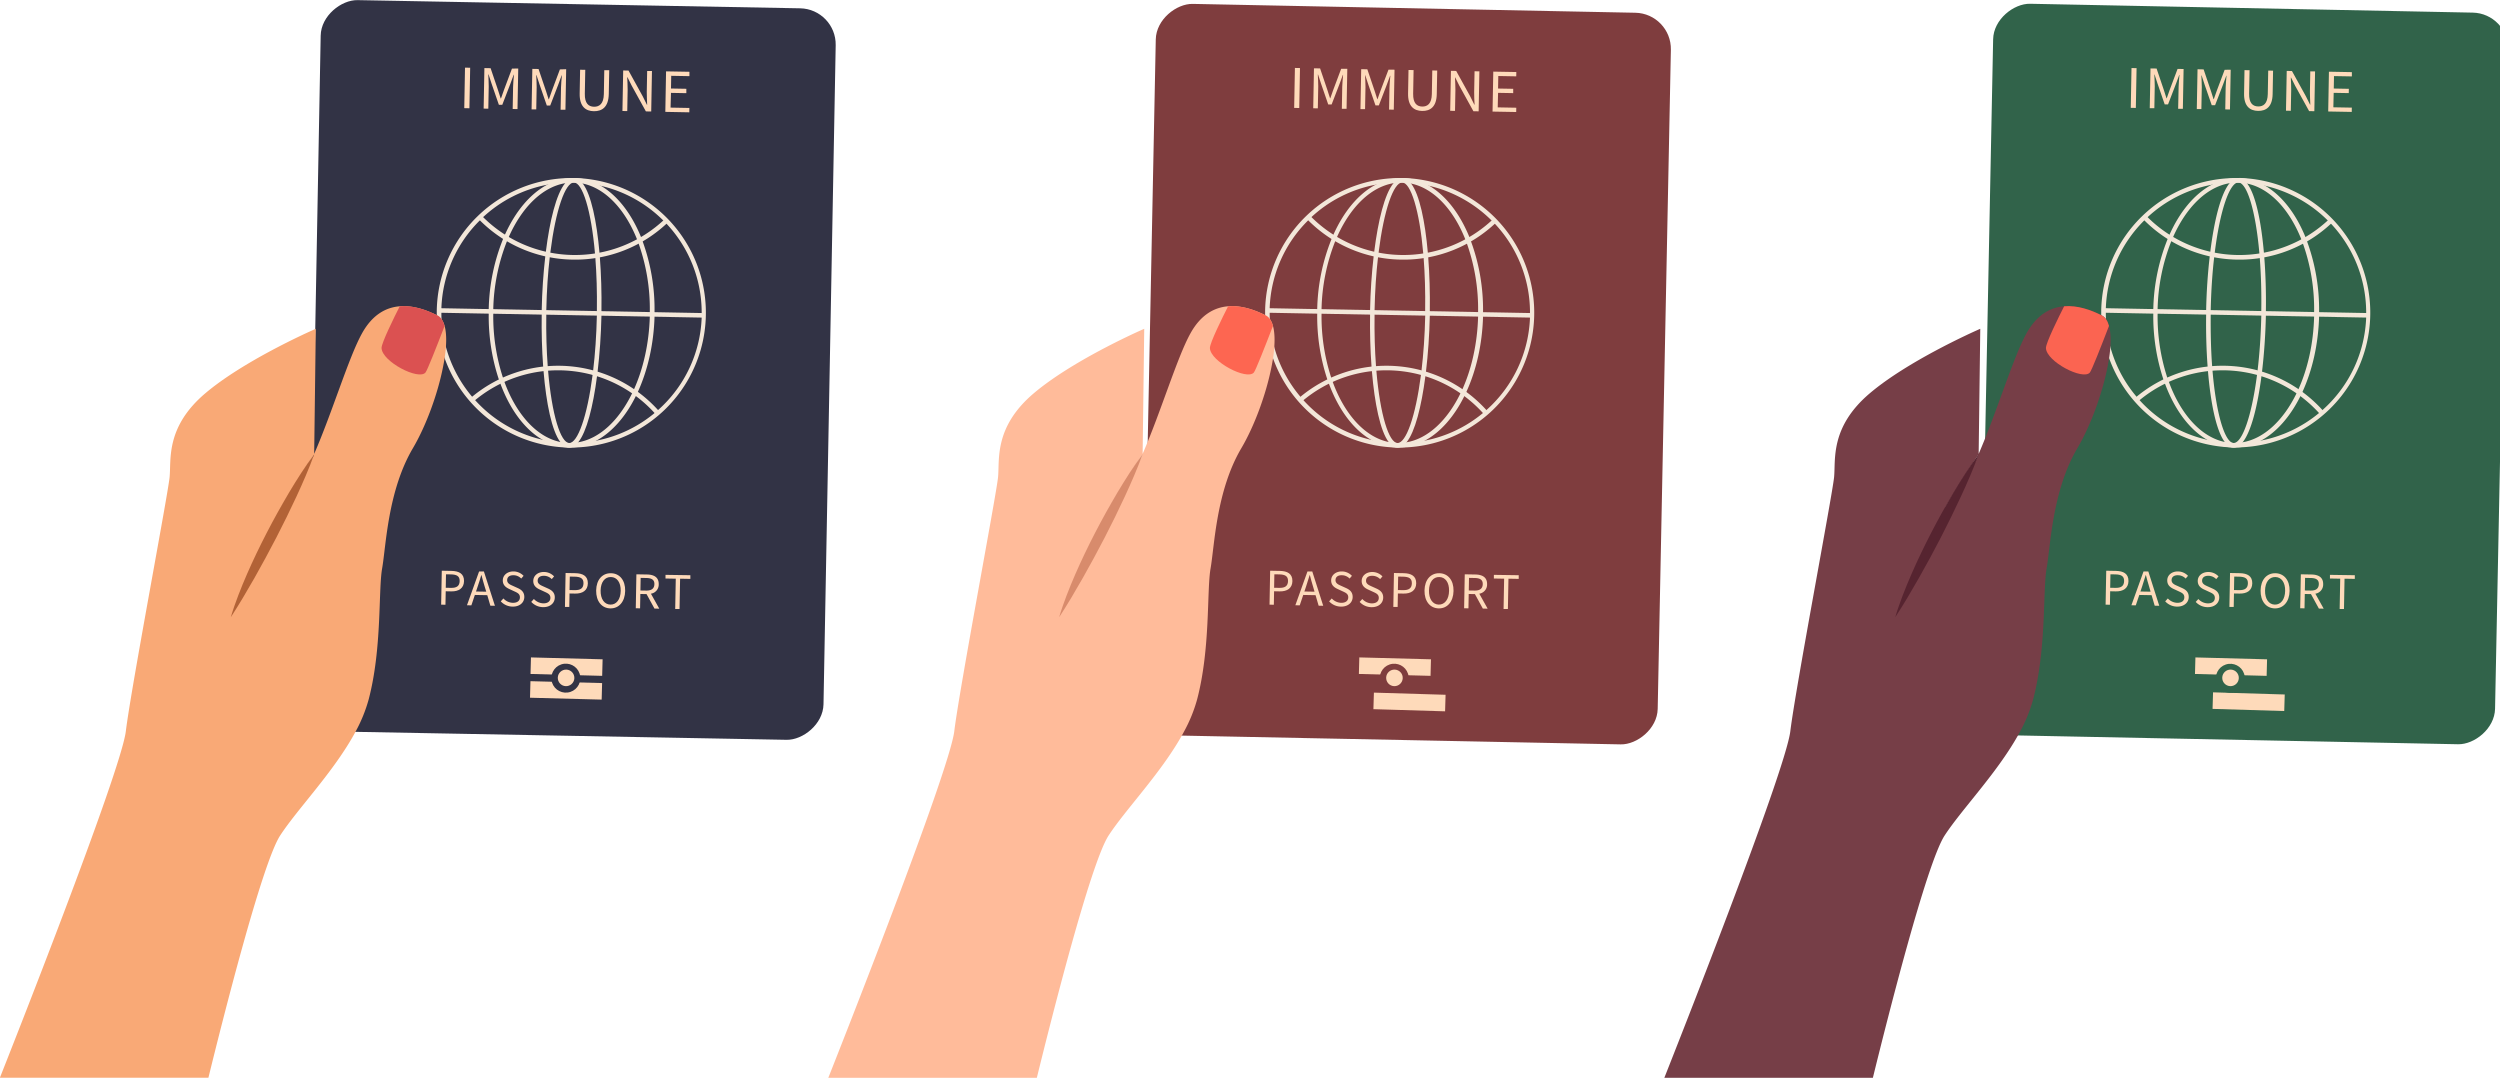
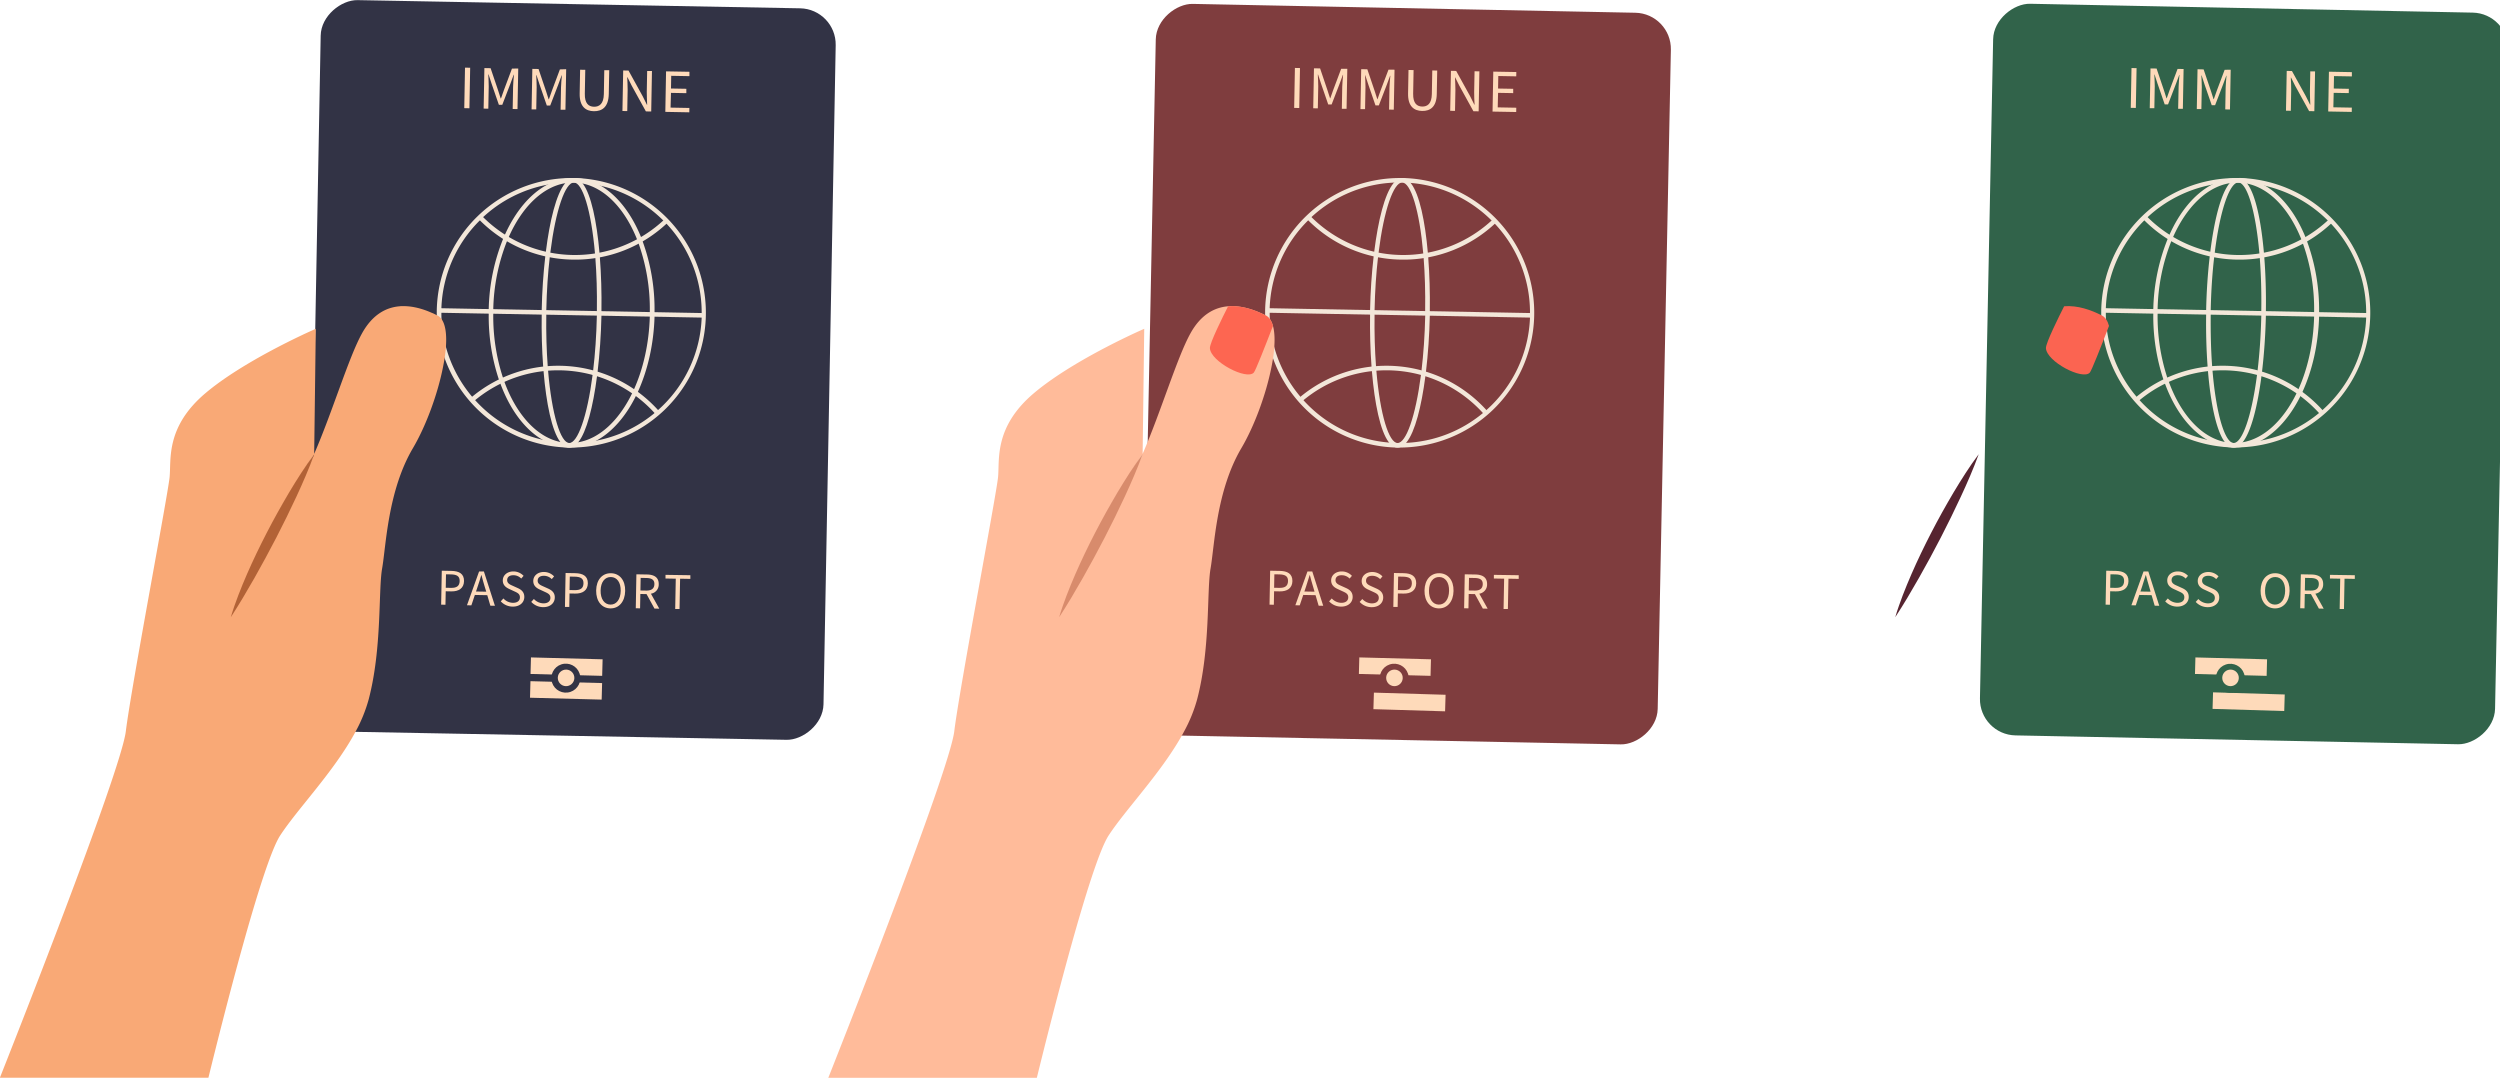
<svg xmlns="http://www.w3.org/2000/svg" id="Layer_1" data-name="Layer 1" viewBox="0 0 1554.45 670.13" width="1554.45" height="670.13" x="0" y="0">
  <defs>
    <style>.cls-1{fill:#323345;}.cls-2{fill:#fedaba;}.cls-3{fill:#f3e7d9;}.cls-4{fill:#f9a976;}.cls-5{fill:#db5151;}.cls-6{fill:#b26236;}.cls-7{fill:#7f3d3e;}.cls-8{fill:#ffbb9a;}.cls-9{fill:#fd6651;}.cls-10{fill:#d88b6c;}.cls-11{fill:#31634a;}.cls-12{fill:#763e47;}.cls-13{fill:#fb6451;}.cls-14{fill:#562430;}</style>
  </defs>
  <title>mobile back</title>
  <rect class="cls-1" x="1619.85" y="1838.19" width="454.91" height="320.28" rx="22.53" transform="translate(-1676.45 2040.06) rotate(-88.94)" />
  <rect class="cls-2" x="1838.78" y="2160.54" width="10.29" height="44.57" transform="translate(-1878.38 2200.26) rotate(-88.49)" />
  <rect class="cls-2" x="1838.46" y="2175.32" width="10.29" height="44.57" transform="translate(-1893.46 2214.33) rotate(-88.49)" />
  <circle class="cls-1" cx="1843.62" cy="2189.82" r="9.01" transform="translate(-2085.09 -1080.23) rotate(-18.26)" />
  <circle class="cls-2" cx="1843.62" cy="2189.82" r="5.15" transform="translate(-1921.35 2161.1) rotate(-87.33)" />
  <path class="cls-2" d="M1772.36,2123.33l-6-.11-.39,21.1,2.68.06.16-8.38,3.47.07c4.62.08,7.83-1.94,7.91-6.38C1780.26,2125.07,1777.1,2123.42,1772.36,2123.33Zm-.4,10.55-3.13-.06.15-8.37,3,.05c3.7.07,5.56,1.1,5.5,4.14S1775.65,2134,1772,2133.88Z" transform="translate(-1491.67 -1768.36)" />
  <path class="cls-2" d="M1793.94,2136.26l-6.35-.11-1.69,0,0,2.14,1,0,7.7.14,1,0,0-2.14Zm-1.39-12.56-3,0-7.53,21,2.74.05,2.14-6.39.72-2.13,1.07-3.2c.8-2.34,1.53-4.64,2.22-7.07h.13c.64,2.45,1.27,4.78,2,7.15l1,3.23.63,2.16,1.89,6.47,2.84.05Z" transform="translate(-1491.67 -1768.36)" />
  <path class="cls-2" d="M1813.44,2133.94l-3-1.36c-1.64-.72-3.47-1.52-3.43-3.55s1.63-3.06,4-3a6.7,6.7,0,0,1,4.75,2.07l1.46-1.7a8.71,8.71,0,0,0-6.17-2.73c-3.83-.07-6.69,2.25-6.75,5.48s2.23,4.63,4.18,5.51l3,1.39c2,.91,3.49,1.62,3.46,3.78s-1.71,3.4-4.48,3.35a8.28,8.28,0,0,1-5.78-2.72l-1.64,1.81a10.15,10.15,0,0,0,7.33,3.27c4.44.08,7.24-2.53,7.3-5.86C1817.74,2136.53,1815.86,2135,1813.44,2133.94Z" transform="translate(-1491.67 -1768.36)" />
  <path class="cls-2" d="M1832.41,2134.29l-3-1.35c-1.65-.74-3.47-1.53-3.43-3.56s1.62-3.05,4-3a6.74,6.74,0,0,1,4.75,2.07l1.46-1.7A8.71,8.71,0,0,0,1830,2124c-3.83-.07-6.69,2.25-6.75,5.48s2.23,4.64,4.18,5.51l3,1.39c2,.91,3.5,1.63,3.46,3.78s-1.71,3.4-4.48,3.35a8.3,8.3,0,0,1-5.78-2.72l-1.63,1.81a10.07,10.07,0,0,0,7.32,3.27c4.44.08,7.24-2.53,7.3-5.87C1836.71,2136.88,1834.83,2135.39,1832.41,2134.29Z" transform="translate(-1491.67 -1768.36)" />
  <path class="cls-2" d="M1849.34,2124.75l-6-.11-.39,21.11,2.69,0,.15-8.37,3.47.06c4.62.09,7.84-1.93,7.92-6.37C1857.23,2126.49,1854.07,2124.84,1849.34,2124.75Zm-.4,10.55-3.14-.06.16-8.37,3,.05c3.71.07,5.57,1.1,5.51,4.14S1852.63,2135.37,1848.94,2135.3Z" transform="translate(-1491.67 -1768.36)" />
  <path class="cls-2" d="M1871.57,2124.78c-5.3-.1-9.1,3.93-9.22,10.69s3.51,11.09,8.81,11.18,9.1-4.09,9.23-10.85S1876.87,2124.87,1871.57,2124.78Zm-.36,19.51c-3.77-.07-6.19-3.51-6.09-8.77s2.63-8.45,6.4-8.38,6.19,3.35,6.09,8.61S1875,2144.36,1871.21,2144.29Z" transform="translate(-1491.67 -1768.36)" />
  <path class="cls-2" d="M1896.4,2137.51l-1-1.85-2.13,1.35.41.75,4.92,9,3,.06Zm-2.43-11.94-6.61-.12-.38,21.11,2.68.05.16-8.92,3.82.07h.11a10.66,10.66,0,0,0,2.65-.25,5.72,5.72,0,0,0,4.85-5.86C1901.33,2127.25,1898.27,2125.66,1894,2125.57Zm-.56,10-3.54-.06.14-7.83,3.54.07c3.28.06,5.07,1.07,5,3.85S1896.69,2135.63,1893.41,2135.57Z" transform="translate(-1491.67 -1768.36)" />
  <path class="cls-2" d="M1905.47,2125.79l0,2.27,6.38.12-.35,18.83,2.69,0,.35-18.83,6.38.12,0-2.28Z" transform="translate(-1491.67 -1768.36)" />
  <path class="cls-3" d="M1849.24,1879.05H1848a83.91,83.91,0,0,0-84.75,82.26c0,.53,0,1.07,0,1.6a83.8,83.8,0,0,0,81.61,83.73l.65,0h.6a83.82,83.82,0,0,0,3.15-167.6Zm51.59,144.28c-.7.63-1.42,1.24-2.15,1.84a80.39,80.39,0,0,1-47.87,18.56c-1.73.08-3.47.11-5.22.08h0c-1.76,0-3.52-.12-5.25-.27a80.73,80.73,0,0,1-53.22-26.34c-.64-.7-1.26-1.41-1.87-2.13a81,81,0,0,1-14.37-24.84,78.42,78.42,0,0,1-3.18-11.38,80,80,0,0,1-1.58-14.61c0-.49,0-1,0-1.48s0-.94,0-1.42,0-.94,0-1.41a80.69,80.69,0,0,1,23.94-54.57c.67-.67,1.35-1.32,2-2a80.81,80.81,0,0,1,39.56-20.08,79.35,79.35,0,0,1,11.61-1.37c1.73-.09,3.47-.11,5.22-.08h0q2.64,0,5.25.27a79.64,79.64,0,0,1,11.55,1.8,81,81,0,0,1,38.8,21.52c.67.67,1.33,1.35,2,2a80.68,80.68,0,0,1,21.91,55.41c0,.48,0,.95,0,1.42s0,1,0,1.42A80.79,80.79,0,0,1,1900.83,2023.33Z" transform="translate(-1491.67 -1768.36)" />
  <path class="cls-3" d="M1891.27,1918.5c-.33-.9-.68-1.79-1-2.68-5.91-14.53-14.6-25.82-24.89-31.88a34.28,34.28,0,0,0-16.1-4.89H1848a34.21,34.21,0,0,0-16.33,4.29c-10.5,5.67-19.6,16.63-26.05,30.94q-.58,1.31-1.14,2.64a123.46,123.46,0,0,0-8.93,43.57l0,1.42c0,.47,0,.94,0,1.41a124.68,124.68,0,0,0,6.3,41c.31.91.63,1.8,1,2.69,5.9,15.9,15,28.27,26,34.71a34.06,34.06,0,0,0,16.1,4.89l.65,0h.6a34.14,34.14,0,0,0,16.32-4.29c9.72-5.24,18.24-15,24.56-27.78.43-.86.84-1.73,1.24-2.61,6-13.2,9.83-29.31,10.33-46.76l0-1.42c0-.47,0-1,0-1.42A123.41,123.41,0,0,0,1891.27,1918.5Zm-5.36,91.85c-.4.87-.8,1.74-1.22,2.59-8.16,16.76-20.14,28.16-33.59,30.44a29,29,0,0,1-5.51.43h0a29.92,29.92,0,0,1-5.52-.63c-14.81-3.08-27.4-17.28-34.75-37.36-.33-.88-.64-1.78-.94-2.68a122.78,122.78,0,0,1-6-39.78c0-.48,0-.95,0-1.42l0-1.42a121.62,121.62,0,0,1,8.5-42.16c.36-.89.74-1.77,1.12-2.63,8.16-18.38,20.75-31,35-33.44a29.76,29.76,0,0,1,5.51-.42h0a29.91,29.91,0,0,1,5.52.62c14.15,3,26.27,16,33.74,34.71q.53,1.32,1,2.67a121.47,121.47,0,0,1,6.94,42.45c0,.47,0,1,0,1.42l0,1.41C1895.22,1982,1891.64,1997.59,1885.91,2010.35Z" transform="translate(-1491.67 -1768.36)" />
  <path class="cls-3" d="M1864.65,1928.38c-.07-1-.15-1.9-.23-2.84-1.72-19.66-5.18-36.15-10.36-43l-.27-.35c-1.58-2-3.31-3.07-5.2-3.1h-.1c-1.85,0-3.6,1-5.22,2.91l-.29.34c-5.43,6.7-9.49,23.06-11.93,42.64-.12.93-.23,1.87-.34,2.82-1.22,10.6-2,22-2.22,33.33l0,1.41c0,.48,0,1,0,1.42-.16,10.94.14,22,.91,32.38.07,1,.15,1.89.23,2.83,1.68,20.11,5.16,37.05,10.44,44.06l.27.36c1.58,2,3.31,3.06,5.2,3.1h.1c1.85,0,3.59-1,5.22-2.91.1-.11.19-.23.29-.35,5.29-6.52,9.27-22.19,11.73-41.08.12-1,.25-1.9.36-2.86,1.32-11,2.14-23,2.4-34.84l0-1.42c0-.47,0-.94,0-1.41C1865.81,1950.48,1865.48,1939,1864.65,1928.38Zm-1.86,34.75,0,1.42c-.27,12.51-1.1,24-2.31,34.11-.11,1-.23,1.9-.35,2.84-3.38,26.08-9.3,42.31-14.51,42.31h0c-5.36-.1-10.84-17.45-13.17-45-.07-.93-.15-1.87-.22-2.82-.72-9.63-1.06-20.41-.88-32.07,0-.47,0-.94,0-1.41l0-1.42c.26-12,1-23,2.15-32.81.11-1,.23-1.89.34-2.81,3.35-26.86,9.38-43.64,14.68-43.64h0c5.3.1,10.74,17.1,13.1,44.15.08.93.16,1.87.23,2.83.76,9.82,1.12,20.88.94,32.86C1862.81,1962.18,1862.8,1962.65,1862.79,1963.13Z" transform="translate(-1491.67 -1768.36)" />
  <path class="cls-3" d="M1847.65,1929.78a83.23,83.23,0,0,1-58.62-25.46l2-2a81,81,0,0,0,114.15,2.11l2,2A83.27,83.27,0,0,1,1847.65,1929.78Z" transform="translate(-1491.67 -1768.36)" />
  <path class="cls-3" d="M1899.66,2026.28a81,81,0,0,0-113.73-8.12l-1.84-2.15a83.82,83.82,0,0,1,117.7,8.4Z" transform="translate(-1491.67 -1768.36)" />
  <rect class="cls-3" x="1845.62" y="1880.44" width="2.83" height="164.8" transform="translate(-1641.23 2004.97) rotate(-88.94)" />
  <path class="cls-2" d="M1780.8,1810.42l-.46,25.19,3.2.07.47-25.2Z" transform="translate(-1491.67 -1768.36)" />
  <path class="cls-2" d="M1810,1811l-5,13.38c-.64,1.71-1.2,3.48-1.84,5.22H1803c-.58-1.76-1.12-3.55-1.7-5.29l-4.58-13.55-3.86-.07-.47,25.2,2.91.05.25-13.87c0-2.2-.15-5.23-.27-7.46h.16l1.89,5.78,4.53,13.13,2.12,0,5-13,2.11-5.71h.15c-.2,2.23-.51,5.25-.54,7.44l-.26,13.88,3,.06.46-25.21Z" transform="translate(-1491.67 -1768.36)" />
  <path class="cls-2" d="M1839.8,1811.51l-5,13.37c-.64,1.71-1.2,3.48-1.84,5.22h-.16c-.57-1.76-1.12-3.55-1.69-5.29l-4.58-13.55-3.86-.07-.47,25.2,2.91,0,.25-13.87c0-2.2-.15-5.23-.27-7.46h.16l1.89,5.78,4.53,13.13,2.12,0,5-13,2.1-5.71h.16c-.21,2.23-.51,5.25-.55,7.45l-.25,13.87,3,0,.46-25.19Z" transform="translate(-1491.67 -1768.36)" />
  <path class="cls-2" d="M1867.4,1812l-.27,14.88c-.11,6-2.79,7.91-6.12,7.85s-5.82-2-5.71-8.07l.28-14.88-3.21-.06-.27,14.79c-.15,8.09,3.71,10.94,8.85,11s9.1-2.62,9.25-10.71l.28-14.79Z" transform="translate(-1491.67 -1768.36)" />
  <path class="cls-2" d="M1894.06,1812.51l-.24,13c0,2.63.14,5.48.25,8h-.15l-2.62-5.27-8.83-16-3.31-.06-.47,25.2,3,.06.24-13.19c0-2.63-.15-5.33-.26-7.88h.15l2.63,5.26,8.82,16,3.32.06.46-25.2Z" transform="translate(-1491.67 -1768.36)" />
  <path class="cls-2" d="M1908.87,1826.11l9.55.18,0-2.72-9.54-.18.14-7.89,11.32.21,0-2.72-14.53-.26-.46,25.19,14.91.28.05-2.71-11.7-.22Z" transform="translate(-1491.67 -1768.36)" />
  <path class="cls-4" d="M1768.12,1971c-.86-3.12-2.33-5.39-4.48-6.49l-.41-.21c-1-.47-1.93-1-3-1.4l-.73-.31c-.4-.18-.81-.35-1.23-.52a52.18,52.18,0,0,0-6.54-2.16l-1.13-.27-.49-.1-.82-.17a36.89,36.89,0,0,0-5.65-.65h-.43c-.6,0-1.2,0-1.8,0-.41,0-.82,0-1.23.08-8.47.68-16.94,5.14-23.43,16.85-8.31,15-18.25,48.49-29.73,74.94l1-77.8-.5.23c-4.93,2.17-44.8,20.08-68.13,39.83-24.88,21.08-21.2,41.33-22.26,52.19s-24,131.53-27.22,158c-3.09,25.49-73.29,202.79-78.33,215.49h129.66c8.73-35.57,33.39-133.39,44.61-150.64,10.84-16.68,33.59-39.85,46.85-64.51a93,93,0,0,0,8.21-20.15c8.36-31.88,5.93-67.61,8.36-81.42s3.46-48.22,19.14-74.78c8.09-13.71,15.35-33.44,18.68-50.25q.57-2.84,1-5.54C1769.37,1983.07,1769.49,1975.94,1768.12,1971ZM1666.4,2083.87c8.59-14.56,17-27.53,19.75-31.7.31-.47.55-.83.7-1.07-.07.15-.13.3-.2.46h0l-.51,1.15h0c-3.88,8.74-7.92,16.6-12.14,22.63A41.24,41.24,0,0,1,1666.4,2083.87Z" transform="translate(-1491.67 -1768.36)" />
-   <path class="cls-5" d="M1768.12,1971c-5.15,13.4-10.8,27.75-11.9,29-4.29,5-27-6.79-27.31-15.21-.11-3.14,8-19.47,11.32-26,8.43-.7,16.87,2.35,23.41,5.7C1765.79,1965.6,1767.26,1967.87,1768.12,1971Z" transform="translate(-1491.67 -1768.36)" />
  <path class="cls-6" d="M1687.07,2050.77q-1.21,3.39-2.55,6.71c-.88,2.22-1.8,4.42-2.73,6.62q-2.79,6.57-5.79,13-6,12.93-12.54,25.56t-13.53,25c-4.7,8.25-9.51,16.44-14.75,24.47q1-3.45,2.18-6.84c.78-2.27,1.62-4.5,2.46-6.74s1.74-4.44,2.64-6.65,1.83-4.4,2.79-6.58c3.81-8.73,7.94-17.3,12.31-25.75s9-16.76,13.83-24.94c2.44-4.09,4.94-8.14,7.54-12.14S1684.19,2054.61,1687.07,2050.77Z" transform="translate(-1491.67 -1768.36)" />
  <rect class="cls-7" x="2134.91" y="1838.19" width="454.91" height="320.28" rx="22.53" transform="matrix(0.02, -1, 1, 0.02, -1170.9, 2555.03)" />
  <rect class="cls-2" x="2353.84" y="2160.54" width="10.29" height="44.57" transform="translate(-1376.89 2715.14) rotate(-88.49)" />
  <rect class="cls-2" x="2353.52" y="2175.32" width="10.29" height="44.57" transform="matrix(0.03, -1, 1, 0.03, -1391.97, 2729.21)" />
  <circle class="cls-7" cx="2358.68" cy="2189.82" r="9.01" transform="translate(-2059.14 -918.81) rotate(-18.26)" />
  <circle class="cls-2" cx="2358.68" cy="2189.82" r="5.15" transform="translate(-1430.28 2675.6) rotate(-87.33)" />
  <path class="cls-2" d="M2287.42,2123.33l-6-.11-.38,21.1,2.68.06.15-8.38,3.48.07c4.61.08,7.83-1.94,7.91-6.38C2295.32,2125.07,2292.15,2123.42,2287.42,2123.33Zm-.4,10.55-3.13-.06.15-8.37,3,.05c3.7.07,5.56,1.1,5.5,4.14S2290.71,2134,2287,2133.88Z" transform="translate(-1491.67 -1768.36)" />
  <path class="cls-2" d="M2309,2136.26l-6.34-.11-1.69,0,0,2.14,1,0,7.69.14,1,0,0-2.14Zm-1.38-12.56-3,0-7.53,21,2.73.05,2.15-6.39.72-2.13,1.07-3.2c.8-2.34,1.52-4.64,2.22-7.07h.13c.63,2.45,1.27,4.78,2,7.15l.94,3.23.63,2.16,1.89,6.47,2.85.05Z" transform="translate(-1491.67 -1768.36)" />
  <path class="cls-2" d="M2328.49,2133.94l-3-1.36c-1.64-.72-3.47-1.52-3.43-3.55s1.63-3.06,4-3a6.72,6.72,0,0,1,4.76,2.07l1.45-1.7a8.67,8.67,0,0,0-6.16-2.73c-3.84-.07-6.69,2.25-6.75,5.48s2.22,4.63,4.17,5.51l3,1.39c2,.91,3.49,1.62,3.45,3.78s-1.7,3.4-4.47,3.35a8.26,8.26,0,0,1-5.78-2.72l-1.64,1.81a10.13,10.13,0,0,0,7.33,3.27c4.43.08,7.24-2.53,7.3-5.86C2332.8,2136.53,2330.92,2135,2328.49,2133.94Z" transform="translate(-1491.67 -1768.36)" />
  <path class="cls-2" d="M2347.47,2134.29l-3-1.35c-1.64-.74-3.47-1.53-3.43-3.56s1.63-3.05,4-3a6.76,6.76,0,0,1,4.76,2.07l1.46-1.7a8.71,8.71,0,0,0-6.17-2.73c-3.84-.07-6.69,2.25-6.75,5.48s2.22,4.64,4.18,5.51l3,1.39c2,.91,3.49,1.63,3.45,3.78s-1.7,3.4-4.47,3.35a8.28,8.28,0,0,1-5.78-2.72l-1.64,1.81a10.1,10.1,0,0,0,7.33,3.27c4.44.08,7.24-2.53,7.3-5.87C2351.77,2136.88,2349.89,2135.39,2347.47,2134.29Z" transform="translate(-1491.67 -1768.36)" />
  <path class="cls-2" d="M2364.4,2124.75l-6-.11-.39,21.11,2.69,0,.15-8.37,3.47.06c4.62.09,7.83-1.93,7.92-6.37C2372.29,2126.49,2369.13,2124.84,2364.4,2124.75Zm-.41,10.55-3.13-.06.16-8.37,3,.05c3.71.07,5.56,1.1,5.51,4.14S2367.69,2135.37,2364,2135.3Z" transform="translate(-1491.67 -1768.36)" />
  <path class="cls-2" d="M2386.63,2124.78c-5.31-.1-9.1,3.93-9.23,10.69s3.52,11.09,8.82,11.18,9.1-4.09,9.23-10.85S2391.92,2124.87,2386.63,2124.78Zm-.37,19.51c-3.77-.07-6.18-3.51-6.08-8.77s2.63-8.45,6.4-8.38,6.19,3.35,6.09,8.61S2390,2144.36,2386.26,2144.29Z" transform="translate(-1491.67 -1768.36)" />
  <path class="cls-2" d="M2411.46,2137.51l-1-1.85-2.13,1.35.41.75,4.92,9,3,.06Zm-2.43-11.94-6.61-.12-.39,21.11,2.69.05.16-8.92,3.82.07h.11a10.75,10.75,0,0,0,2.65-.25,5.73,5.73,0,0,0,4.85-5.86C2416.39,2127.25,2413.33,2125.66,2409,2125.57Zm-.57,10-3.53-.06.14-7.83,3.54.07c3.28.06,5.07,1.07,5,3.85S2411.75,2135.63,2408.46,2135.57Z" transform="translate(-1491.67 -1768.36)" />
  <path class="cls-2" d="M2420.53,2125.79l0,2.27,6.38.12-.35,18.83,2.69,0,.35-18.83,6.38.12,0-2.28Z" transform="translate(-1491.67 -1768.36)" />
  <path class="cls-3" d="M2364.3,1879.05h-1.25a83.91,83.91,0,0,0-84.75,82.26c0,.53,0,1.07,0,1.6a83.8,83.8,0,0,0,81.61,83.73l.65,0h.59a83.82,83.82,0,0,0,3.16-167.6Zm51.59,144.28c-.71.63-1.42,1.24-2.15,1.84a80.39,80.39,0,0,1-47.87,18.56c-1.73.08-3.47.11-5.22.08h-.05c-1.76,0-3.52-.12-5.25-.27a80.68,80.68,0,0,1-53.22-26.34c-.64-.7-1.26-1.41-1.87-2.13a81,81,0,0,1-14.37-24.84,78.42,78.42,0,0,1-3.18-11.38,80,80,0,0,1-1.58-14.61c0-.49,0-1,0-1.48s0-.94,0-1.42,0-.94,0-1.41a80.69,80.69,0,0,1,23.94-54.57c.67-.67,1.35-1.32,2-2a80.89,80.89,0,0,1,39.57-20.08,79.35,79.35,0,0,1,11.61-1.37c1.72-.09,3.47-.11,5.22-.08h0c1.77,0,3.52.12,5.26.27a79.64,79.64,0,0,1,11.55,1.8,81,81,0,0,1,38.8,21.52c.67.67,1.33,1.35,2,2a80.68,80.68,0,0,1,21.91,55.41c0,.48,0,.95,0,1.42s0,1,0,1.42A80.83,80.83,0,0,1,2415.89,2023.33Z" transform="translate(-1491.67 -1768.36)" />
-   <path class="cls-3" d="M2406.33,1918.5c-.33-.9-.68-1.79-1-2.68-5.92-14.53-14.6-25.82-24.89-31.88a34.32,34.32,0,0,0-16.1-4.89h-1.25a34.21,34.21,0,0,0-16.33,4.29c-10.5,5.67-19.6,16.63-26,30.94q-.59,1.31-1.14,2.64a123.46,123.46,0,0,0-8.93,43.57c0,.47,0,1,0,1.42s0,.94,0,1.41a124.68,124.68,0,0,0,6.3,41c.31.91.62,1.8,1,2.69,5.91,15.9,15,28.27,26,34.71a34.13,34.13,0,0,0,16.11,4.89l.65,0h.59a34.18,34.18,0,0,0,16.33-4.29c9.72-5.24,18.24-15,24.56-27.78.43-.86.84-1.73,1.24-2.61,6.05-13.2,9.83-29.31,10.33-46.76l0-1.42c0-.47,0-1,0-1.42A123.41,123.41,0,0,0,2406.33,1918.5Zm-5.36,91.85c-.4.87-.81,1.74-1.22,2.59-8.16,16.76-20.14,28.16-33.6,30.44a28.82,28.82,0,0,1-5.5.43h-.05a30,30,0,0,1-5.53-.63c-14.8-3.08-27.39-17.28-34.75-37.36-.32-.88-.64-1.78-.94-2.68a123.05,123.05,0,0,1-6-39.78c0-.48,0-.95,0-1.42l0-1.42a121.62,121.62,0,0,1,8.5-42.16c.36-.89.74-1.77,1.12-2.63,8.16-18.38,20.75-31,35-33.44a29.76,29.76,0,0,1,5.51-.42h0a30,30,0,0,1,5.53.62c14.14,3,26.27,16,33.74,34.71q.53,1.32,1,2.67a121.7,121.7,0,0,1,6.94,42.45c0,.47,0,1,0,1.42s0,.94,0,1.41C2410.28,1982,2406.7,1997.59,2401,2010.35Z" transform="translate(-1491.67 -1768.36)" />
  <path class="cls-3" d="M2379.71,1928.38c-.07-1-.15-1.9-.23-2.84-1.72-19.66-5.18-36.15-10.36-43l-.27-.35c-1.58-2-3.31-3.07-5.2-3.1h-.1c-1.86,0-3.6,1-5.22,2.91-.1.11-.2.22-.29.34-5.43,6.7-9.49,23.06-11.93,42.64-.12.93-.23,1.87-.34,2.82-1.22,10.6-2,22-2.22,33.33l0,1.41c0,.48,0,1,0,1.42-.16,10.94.14,22,.91,32.38.07,1,.15,1.89.22,2.83,1.69,20.11,5.17,37.05,10.44,44.06.09.12.18.25.28.36,1.58,2,3.31,3.06,5.2,3.1h.09c1.86,0,3.6-1,5.23-2.91l.28-.35c5.29-6.52,9.28-22.19,11.74-41.08l.36-2.86c1.32-11,2.14-23,2.4-34.84l0-1.42c0-.47,0-.94,0-1.41C2380.87,1950.48,2380.54,1939,2379.71,1928.38Zm-1.86,34.75,0,1.42c-.28,12.51-1.1,24-2.31,34.11-.11,1-.23,1.9-.35,2.84-3.38,26.08-9.3,42.31-14.51,42.31h-.05c-5.36-.1-10.84-17.45-13.17-45-.08-.93-.15-1.87-.22-2.82-.72-9.63-1.06-20.41-.89-32.07l0-1.41,0-1.42c.26-12,1-23,2.15-32.81.11-1,.22-1.89.34-2.81,3.35-26.86,9.38-43.64,14.68-43.64h0c5.31.1,10.74,17.1,13.1,44.15.09.93.16,1.87.24,2.83.76,9.82,1.12,20.88.94,32.86C2377.86,1962.18,2377.85,1962.65,2377.85,1963.13Z" transform="translate(-1491.67 -1768.36)" />
  <path class="cls-3" d="M2362.71,1929.78a83.27,83.27,0,0,1-58.63-25.46l2-2a81,81,0,0,0,114.15,2.11l2,2A83.27,83.27,0,0,1,2362.71,1929.78Z" transform="translate(-1491.67 -1768.36)" />
  <path class="cls-3" d="M2414.72,2026.28a81,81,0,0,0-113.73-8.12l-1.84-2.15a83.82,83.82,0,0,1,117.7,8.4Z" transform="translate(-1491.67 -1768.36)" />
  <rect class="cls-3" x="2360.68" y="1880.44" width="2.83" height="164.8" transform="translate(-1135.68 2519.94) rotate(-88.94)" />
  <path class="cls-2" d="M2296.82,1810.61l-.46,24.85,3.16.06.46-24.85Z" transform="translate(-1491.67 -1768.36)" />
  <path class="cls-2" d="M2325.58,1811.14l-4.95,13.19c-.63,1.69-1.18,3.44-1.81,5.15h-.15c-.57-1.74-1.11-3.5-1.67-5.21l-4.52-13.37-3.81-.07-.46,24.85,2.86.06.26-13.69c0-2.16-.15-5.16-.27-7.36h.15l1.87,5.7,4.46,12.94,2.1,0,4.92-12.77,2.07-5.63h.15c-.19,2.2-.49,5.18-.53,7.35L2326,1836l2.94,0,.46-24.85Z" transform="translate(-1491.67 -1768.36)" />
  <path class="cls-2" d="M2355,1811.68l-5,13.2c-.63,1.69-1.18,3.43-1.81,5.14h-.15c-.57-1.74-1.11-3.5-1.67-5.21l-4.52-13.37-3.81-.07-.46,24.86,2.86,0,.26-13.69c0-2.16-.15-5.15-.27-7.35h.15l1.87,5.7,4.46,13,2.1,0,4.92-12.77,2.07-5.64h.16c-.21,2.19-.5,5.18-.54,7.34l-.25,13.68,2.93.06.46-24.86Z" transform="translate(-1491.67 -1768.36)" />
  <path class="cls-2" d="M2382.23,1812.19l-.27,14.67c-.11,6-2.75,7.81-6,7.75s-5.73-2-5.62-8l.27-14.68-3.16-.06-.27,14.59c-.15,8,3.66,10.79,8.73,10.89s9-2.58,9.12-10.56l.27-14.59Z" transform="translate(-1491.67 -1768.36)" />
  <path class="cls-2" d="M2408.52,1812.67l-.24,12.86c-.05,2.61.14,5.41.26,7.92h-.16l-2.58-5.2-8.71-15.79-3.26-.06-.46,24.85,3,.06.24-13c0-2.59-.15-5.25-.26-7.77h.15l2.59,5.18,8.71,15.8,3.26.06.46-24.85Z" transform="translate(-1491.67 -1768.36)" />
  <path class="cls-2" d="M2423.14,1826.09l9.41.17,0-2.68-9.41-.17.14-7.79,11.16.21.05-2.68-14.33-.26-.46,24.85,14.71.27.05-2.67-11.54-.22Z" transform="translate(-1491.67 -1768.36)" />
  <path class="cls-8" d="M2283.18,1971c-.86-3.12-2.33-5.39-4.49-6.49l-.41-.21c-.94-.47-1.92-1-2.94-1.4l-.73-.31c-.4-.18-.82-.35-1.23-.52a52.33,52.33,0,0,0-6.55-2.16l-1.12-.27-.49-.1-.82-.17a36.88,36.88,0,0,0-5.66-.65h-.42c-.6,0-1.2,0-1.81,0-.41,0-.82,0-1.22.08-8.48.68-16.94,5.14-23.43,16.85-8.31,15-18.25,48.49-29.73,74.94l1-77.8-.5.23c-4.93,2.17-44.8,20.08-68.13,39.83-24.89,21.08-21.21,41.33-22.26,52.19s-24,131.53-27.22,158c-3.1,25.49-73.29,202.79-78.33,215.49h129.66c8.73-35.57,33.39-133.39,44.61-150.64,10.84-16.68,33.59-39.85,46.84-64.51a92.5,92.5,0,0,0,8.22-20.15c8.36-31.88,5.93-67.61,8.36-81.42s3.45-48.22,19.14-74.78c8.09-13.71,15.35-33.44,18.68-50.25q.57-2.84,1-5.54C2284.43,1983.07,2284.55,1975.94,2283.18,1971Zm-101.72,112.88c8.58-14.56,17-27.53,19.75-31.7.31-.47.55-.83.7-1.07-.07.15-.13.3-.2.46h0l-.51,1.15h0c-3.88,8.74-7.93,16.6-12.14,22.63A41.24,41.24,0,0,1,2181.46,2083.87Z" transform="translate(-1491.67 -1768.36)" />
  <path class="cls-9" d="M2283.18,1971c-5.15,13.4-10.8,27.75-11.9,29-4.29,5-27-6.79-27.32-15.21-.1-3.14,8-19.47,11.33-26,8.43-.7,16.87,2.35,23.4,5.7C2280.85,1965.6,2282.32,1967.87,2283.18,1971Z" transform="translate(-1491.67 -1768.36)" />
  <path class="cls-10" d="M2202.13,2050.77q-1.22,3.39-2.55,6.71c-.88,2.22-1.8,4.42-2.73,6.62-1.86,4.38-3.81,8.72-5.79,13q-6,12.93-12.54,25.56t-13.54,25c-4.69,8.25-9.5,16.44-14.75,24.47q1-3.45,2.19-6.84c.78-2.27,1.62-4.5,2.46-6.74s1.74-4.44,2.64-6.65,1.83-4.4,2.79-6.58c3.81-8.73,7.94-17.3,12.31-25.75s9-16.76,13.83-24.94q3.66-6.14,7.53-12.14C2196.59,2058.57,2199.25,2054.61,2202.13,2050.77Z" transform="translate(-1491.67 -1768.36)" />
  <rect class="cls-11" x="2654.76" y="1838.19" width="454.91" height="320.28" rx="22.53" transform="matrix(0.02, -1, 1, 0.02, -660.64, 3074.8)" />
  <rect class="cls-2" x="2873.69" y="2160.54" width="10.29" height="44.57" transform="translate(-870.72 3234.82) rotate(-88.49)" />
  <rect class="cls-2" x="2873.37" y="2175.32" width="10.29" height="44.57" transform="matrix(0.03, -1, 1, 0.03, -885.8, 3248.88)" />
  <circle class="cls-11" cx="2878.54" cy="2189.82" r="9.01" transform="translate(-2032.95 -755.88) rotate(-18.26)" />
  <circle class="cls-2" cx="2878.54" cy="2189.82" r="5.15" transform="translate(-934.64 3194.89) rotate(-87.33)" />
  <path class="cls-2" d="M2807.28,2123.33l-6-.11-.39,21.1,2.69.06.15-8.38,3.47.07c4.62.08,7.83-1.94,7.91-6.38C2815.17,2125.07,2812,2123.42,2807.28,2123.33Zm-.4,10.55-3.14-.06.16-8.37,3,.05c3.71.07,5.56,1.1,5.5,4.14S2810.57,2134,2806.88,2133.88Z" transform="translate(-1491.67 -1768.36)" />
  <path class="cls-2" d="M2828.85,2136.26l-6.35-.11-1.68,0,0,2.14,1,0,7.69.14,1,0,0-2.14Zm-1.39-12.56-3,0-7.53,21,2.73.05,2.15-6.39.71-2.13,1.08-3.2c.8-2.34,1.52-4.64,2.22-7.07h.13c.63,2.45,1.26,4.78,2,7.15l.94,3.23.63,2.16,1.89,6.47,2.84.05Z" transform="translate(-1491.67 -1768.36)" />
  <path class="cls-2" d="M2848.35,2133.94l-3-1.36c-1.64-.72-3.47-1.52-3.43-3.55s1.62-3.06,4-3a6.7,6.7,0,0,1,4.75,2.07l1.46-1.7a8.69,8.69,0,0,0-6.17-2.73c-3.83-.07-6.69,2.25-6.74,5.48s2.22,4.63,4.17,5.51l3,1.39c2,.91,3.49,1.62,3.45,3.78s-1.71,3.4-4.48,3.35a8.25,8.25,0,0,1-5.77-2.72l-1.64,1.81a10.11,10.11,0,0,0,7.32,3.27c4.44.08,7.24-2.53,7.31-5.86C2852.65,2136.53,2850.77,2135,2848.35,2133.94Z" transform="translate(-1491.67 -1768.36)" />
  <path class="cls-2" d="M2867.32,2134.29l-3-1.35c-1.64-.74-3.47-1.53-3.43-3.56s1.62-3.05,4-3a6.78,6.78,0,0,1,4.76,2.07l1.45-1.7a8.67,8.67,0,0,0-6.17-2.73c-3.83-.07-6.69,2.25-6.74,5.48s2.22,4.64,4.17,5.51l3,1.39c2,.91,3.49,1.63,3.45,3.78s-1.71,3.4-4.48,3.35a8.25,8.25,0,0,1-5.77-2.72l-1.64,1.81a10.09,10.09,0,0,0,7.32,3.27c4.44.08,7.25-2.53,7.31-5.87C2871.62,2136.88,2869.75,2135.39,2867.32,2134.29Z" transform="translate(-1491.67 -1768.36)" />
-   <path class="cls-2" d="M2884.26,2124.75l-6-.11-.39,21.11,2.68,0,.16-8.37,3.47.06c4.62.09,7.83-1.93,7.91-6.37C2892.15,2126.49,2889,2124.84,2884.26,2124.75Zm-.41,10.55-3.13-.06.15-8.37,3,.05c3.71.07,5.56,1.1,5.5,4.14S2887.54,2135.37,2883.85,2135.3Z" transform="translate(-1491.67 -1768.36)" />
  <path class="cls-2" d="M2906.48,2124.78c-5.3-.1-9.1,3.93-9.22,10.69s3.52,11.09,8.82,11.18,9.09-4.09,9.22-10.85S2911.78,2124.87,2906.48,2124.78Zm-.36,19.51c-3.77-.07-6.18-3.51-6.09-8.77s2.64-8.45,6.41-8.38,6.18,3.35,6.09,8.61S2909.89,2144.36,2906.12,2144.29Z" transform="translate(-1491.67 -1768.36)" />
  <path class="cls-2" d="M2931.31,2137.51l-1-1.85-2.13,1.35.4.75,4.92,9,3,.06Zm-2.42-11.94-6.61-.12-.39,21.11,2.68.05.17-8.92,3.81.07h.11a10.66,10.66,0,0,0,2.65-.25,5.74,5.74,0,0,0,4.86-5.86C2936.25,2127.25,2933.19,2125.66,2928.89,2125.57Zm-.57,10-3.54-.06.14-7.83,3.54.07c3.29.06,5.08,1.07,5,3.85S2931.6,2135.63,2928.32,2135.57Z" transform="translate(-1491.67 -1768.36)" />
  <path class="cls-2" d="M2940.38,2125.79l0,2.27,6.39.12-.35,18.83,2.69,0,.34-18.83,6.39.12,0-2.28Z" transform="translate(-1491.67 -1768.36)" />
  <path class="cls-3" d="M2884.15,1879.07l-.65,0h-.59a83.89,83.89,0,0,0-84.74,82.25c0,.54,0,1.07,0,1.6a83.67,83.67,0,0,0,2.59,20.64,82.5,82.5,0,0,0,4.08,12,83.9,83.9,0,0,0,74.93,51l.66,0h.59a83.8,83.8,0,0,0,3.15-167.56Zm51.59,144.25c-.71.63-1.43,1.24-2.15,1.85a80.74,80.74,0,0,1-36.27,17.17,79.05,79.05,0,0,1-11.6,1.38c-1.73.08-3.47.11-5.22.08h0c-1.77,0-3.52-.13-5.26-.27a80.7,80.7,0,0,1-53.21-26.34c-.63-.7-1.25-1.4-1.86-2.13a80.4,80.4,0,0,1-19.13-50.82c0-.49,0-1,0-1.48s0-.94,0-1.42l0-1.41a80.71,80.71,0,0,1,23.94-54.56c.67-.67,1.35-1.32,2.05-2a80.81,80.81,0,0,1,39.56-20.08,79.21,79.21,0,0,1,11.6-1.37c1.73-.09,3.47-.11,5.22-.08h0c1.76,0,3.52.12,5.25.27a79.64,79.64,0,0,1,11.55,1.81,81,81,0,0,1,38.8,21.51c.67.67,1.32,1.35,2,2a80.69,80.69,0,0,1,21.9,55.4c0,.48,0,.95,0,1.42s0,1,0,1.42A80.76,80.76,0,0,1,2935.74,2023.32Z" transform="translate(-1491.67 -1768.36)" />
  <path class="cls-3" d="M2926.18,1918.51c-.34-.91-.68-1.8-1-2.68-5.92-14.53-14.6-25.82-24.89-31.87a34.06,34.06,0,0,0-16.1-4.89l-.65,0h-.59a34.18,34.18,0,0,0-16.33,4.29c-10.5,5.67-19.6,16.63-26,30.94-.39.86-.77,1.75-1.14,2.63a123.46,123.46,0,0,0-8.93,43.57l0,1.42c0,.47,0,.94,0,1.41a124.88,124.88,0,0,0,6.3,41c.31.91.63,1.81,1,2.69,5.9,15.9,15,28.27,26,34.71a34.2,34.2,0,0,0,16.1,4.89l.66,0h.59a34,34,0,0,0,16.32-4.29c9.72-5.23,18.24-15,24.56-27.77.42-.86.84-1.72,1.24-2.6,6.05-13.21,9.82-29.31,10.32-46.77,0-.46,0-.94,0-1.41s0-1,0-1.42A123.58,123.58,0,0,0,2926.18,1918.51Zm-5.36,91.83c-.4.88-.81,1.74-1.22,2.6-8.16,16.75-20.14,28.15-33.59,30.43a29.76,29.76,0,0,1-5.51.43h0a30,30,0,0,1-5.53-.63c-14.8-3.08-27.39-17.28-34.74-37.36-.33-.88-.64-1.77-1-2.68a123,123,0,0,1-6-39.77c0-.48,0-.95,0-1.42l0-1.42a121.61,121.61,0,0,1,8.5-42.15c.36-.89.74-1.77,1.12-2.63,8.16-18.38,20.75-31,35-33.44a29.65,29.65,0,0,1,5.5-.42h0a30.13,30.13,0,0,1,5.53.63c14.14,2.94,26.26,16,33.73,34.7q.52,1.32,1,2.67a121.41,121.41,0,0,1,6.93,42.44c0,.47,0,1,0,1.42s0,.94,0,1.41C2930.13,1982,2926.55,1997.58,2920.82,2010.34Z" transform="translate(-1491.67 -1768.36)" />
  <path class="cls-3" d="M2899.56,1928.39c-.07-1-.15-1.9-.23-2.84-1.72-19.66-5.17-36.15-10.35-43a3.44,3.44,0,0,0-.28-.36c-1.58-2-3.31-3.07-5.2-3.1h-.09c-1.86,0-3.6,1-5.23,2.91l-.28.34c-5.43,6.71-9.49,23.06-11.93,42.63-.12.94-.23,1.88-.34,2.83-1.22,10.6-2,22-2.22,33.32l0,1.41c0,.48,0,1,0,1.42-.17,10.93.14,22,.91,32.38.07,1,.15,1.89.22,2.82,1.69,20.11,5.17,37.05,10.44,44.06l.27.36c1.58,2,3.31,3.06,5.21,3.1h.09c1.86,0,3.6-1,5.22-2.91.1-.11.2-.23.29-.35,5.29-6.52,9.27-22.19,11.73-41.08q.2-1.41.36-2.85c1.32-11,2.14-23,2.4-34.84l0-1.42c0-.47,0-.94,0-1.41C2900.72,1950.48,2900.39,1939,2899.56,1928.39Zm-1.86,34.74,0,1.42c-.27,12.51-1.1,24-2.31,34.1-.11,1-.22,1.91-.35,2.84-3.38,26.08-9.29,42.31-14.51,42.31h0c-5.36-.11-10.85-17.44-13.17-45-.08-.93-.15-1.87-.23-2.83-.71-9.62-1-20.4-.88-32.06l0-1.41c0-.48,0-1,0-1.42.27-12,1-23,2.16-32.8.11-.95.22-1.89.34-2.82,3.34-26.86,9.37-43.63,14.67-43.63h0c5.31.1,10.74,17.1,13.1,44.14.08.93.16,1.88.23,2.83.76,9.83,1.12,20.88.94,32.86C2897.72,1962.18,2897.71,1962.65,2897.7,1963.13Z" transform="translate(-1491.67 -1768.36)" />
  <path class="cls-3" d="M2882.56,1929.78a83.26,83.26,0,0,1-58.61-25.45l2-2a81,81,0,0,0,114.14,2.11l2,2A83.26,83.26,0,0,1,2882.56,1929.78Z" transform="translate(-1491.67 -1768.36)" />
  <path class="cls-3" d="M2934.57,2026.27a81,81,0,0,0-113.71-8.12L2819,2016a83.8,83.8,0,0,1,117.69,8.4Z" transform="translate(-1491.67 -1768.36)" />
  <rect class="cls-3" x="2880.54" y="1880.45" width="2.83" height="164.77" transform="translate(-625.42 3039.7) rotate(-88.94)" />
  <path class="cls-2" d="M2817,1810.68l-.46,24.73,3.15.06.46-24.74Z" transform="translate(-1491.67 -1768.36)" />
  <path class="cls-2" d="M2845.64,1811.2l-4.93,13.13c-.63,1.69-1.18,3.42-1.81,5.13h-.15c-.56-1.72-1.1-3.48-1.66-5.18l-4.5-13.31-3.79-.06-.46,24.73,2.86,0,.25-13.62c0-2.15-.15-5.13-.27-7.32h.15l1.86,5.68,4.44,12.88,2.09,0,4.89-12.71,2.07-5.6h.15c-.2,2.18-.5,5.15-.54,7.31L2846,1836l2.93,0,.46-24.73Z" transform="translate(-1491.67 -1768.36)" />
  <path class="cls-2" d="M2874.91,1811.75l-4.93,13.13c-.62,1.67-1.18,3.41-1.8,5.12H2868c-.57-1.74-1.1-3.49-1.66-5.19l-4.5-13.3-3.79-.08-.46,24.74,2.85,0,.26-13.62c0-2.15-.15-5.13-.27-7.32h.15l1.85,5.67,4.45,12.88,2.09,0,4.89-12.71,2.07-5.6h.15c-.2,2.19-.5,5.15-.54,7.31l-.25,13.61,2.93.06.45-24.73Z" transform="translate(-1491.67 -1768.36)" />
-   <path class="cls-2" d="M2902,1812.25l-.27,14.6c-.12,5.94-2.74,7.77-6,7.7s-5.71-2-5.6-7.91l.27-14.61-3.15-.06-.26,14.52c-.15,7.94,3.64,10.74,8.69,10.83s8.93-2.56,9.07-10.5l.27-14.52Z" transform="translate(-1491.67 -1768.36)" />
  <path class="cls-2" d="M2928.16,1812.73l-.23,12.8c0,2.59.14,5.38.25,7.88H2928l-2.57-5.18-8.67-15.71-3.25-.06-.46,24.73,3,.06.24-12.94c.05-2.59-.14-5.23-.25-7.74h.15l2.57,5.15,8.67,15.73,3.25.06.45-24.73Z" transform="translate(-1491.67 -1768.36)" />
  <path class="cls-2" d="M2942.71,1826.08l9.37.17.05-2.66-9.37-.18.14-7.74,11.11.2,0-2.66-14.26-.27-.45,24.74,14.63.27.05-2.67-11.48-.21Z" transform="translate(-1491.67 -1768.36)" />
-   <path class="cls-12" d="M2803,1971c-.86-3.12-2.33-5.39-4.48-6.49l-.41-.21c-.95-.47-1.93-1-2.94-1.4l-.73-.31-1.24-.52a52.18,52.18,0,0,0-6.54-2.16l-1.12-.27-.5-.1-.82-.17a36.75,36.75,0,0,0-5.65-.65h-.43c-.6,0-1.2,0-1.8,0-.41,0-.82,0-1.23.08-8.47.68-16.93,5.14-23.42,16.85-8.31,15-18.25,48.49-29.73,74.94l1-77.8-.51.23c-4.92,2.17-44.8,20.08-68.12,39.83-24.89,21.08-21.21,41.33-22.26,52.19s-24,131.53-27.22,158c-3.1,25.49-73.3,202.79-78.34,215.49h129.67c8.73-35.57,33.38-133.39,44.6-150.64,10.85-16.68,33.6-39.85,46.85-64.51a92.45,92.45,0,0,0,8.21-20.15c8.37-31.88,5.93-67.61,8.37-81.42s3.45-48.22,19.13-74.78c8.1-13.71,15.36-33.44,18.69-50.25q.55-2.84,1-5.54C2804.29,1983.07,2804.41,1975.94,2803,1971Zm-101.72,112.88c8.59-14.56,17-27.53,19.75-31.7l.71-1.07-.21.46h0l-.51,1.15h0c-3.88,8.74-7.92,16.6-12.14,22.63A41,41,0,0,1,2701.31,2083.87Z" transform="translate(-1491.67 -1768.36)" />
  <path class="cls-13" d="M2803,1971c-5.14,13.4-10.8,27.75-11.9,29-4.29,5-27-6.79-27.31-15.21-.1-3.14,8-19.47,11.32-26,8.43-.7,16.88,2.35,23.41,5.7C2800.7,1965.6,2802.17,1967.87,2803,1971Z" transform="translate(-1491.67 -1768.36)" />
  <path class="cls-14" d="M2722,2050.77q-1.22,3.39-2.56,6.71c-.88,2.22-1.8,4.42-2.72,6.62-1.86,4.38-3.81,8.72-5.8,13-4,8.62-8.19,17.13-12.53,25.56s-8.87,16.77-13.54,25-9.5,16.44-14.75,24.47q1-3.45,2.19-6.84c.77-2.27,1.61-4.5,2.45-6.74s1.74-4.44,2.65-6.65,1.83-4.4,2.79-6.58c3.81-8.73,7.94-17.3,12.3-25.75s9-16.76,13.83-24.94c2.44-4.09,4.94-8.14,7.54-12.14S2719.1,2054.61,2722,2050.77Z" transform="translate(-1491.67 -1768.36)" />
</svg>